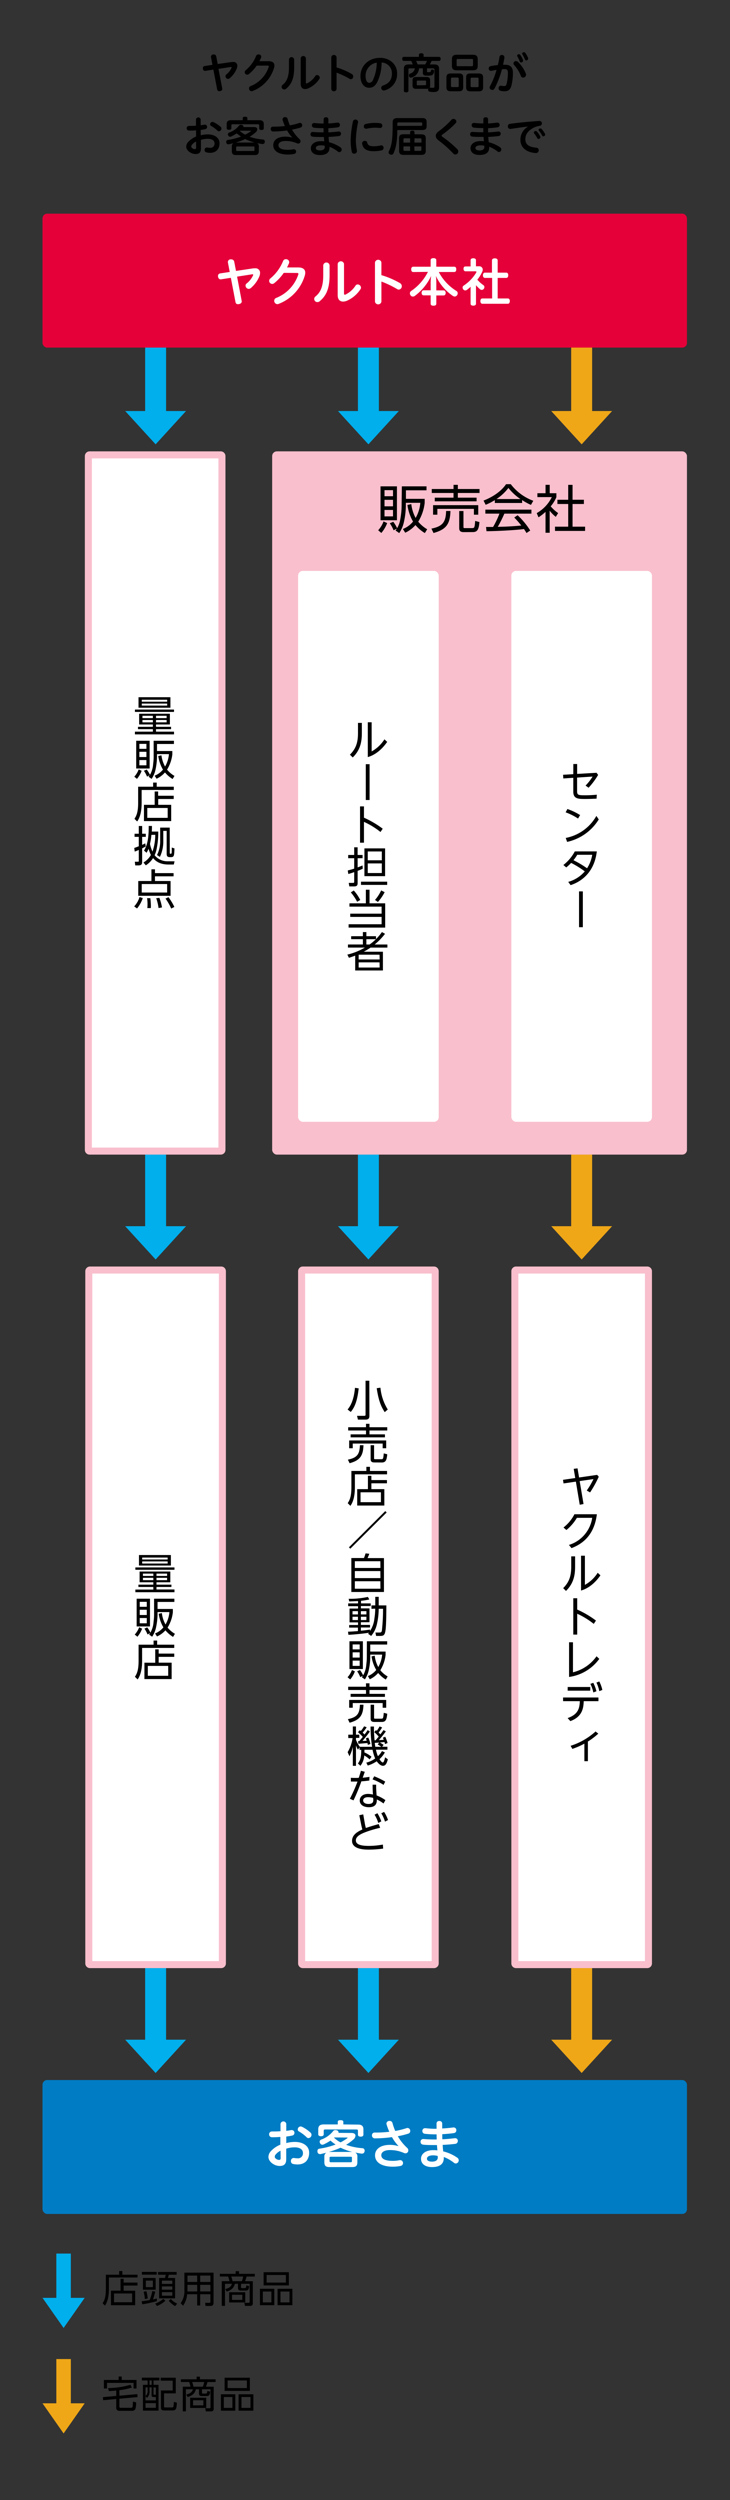
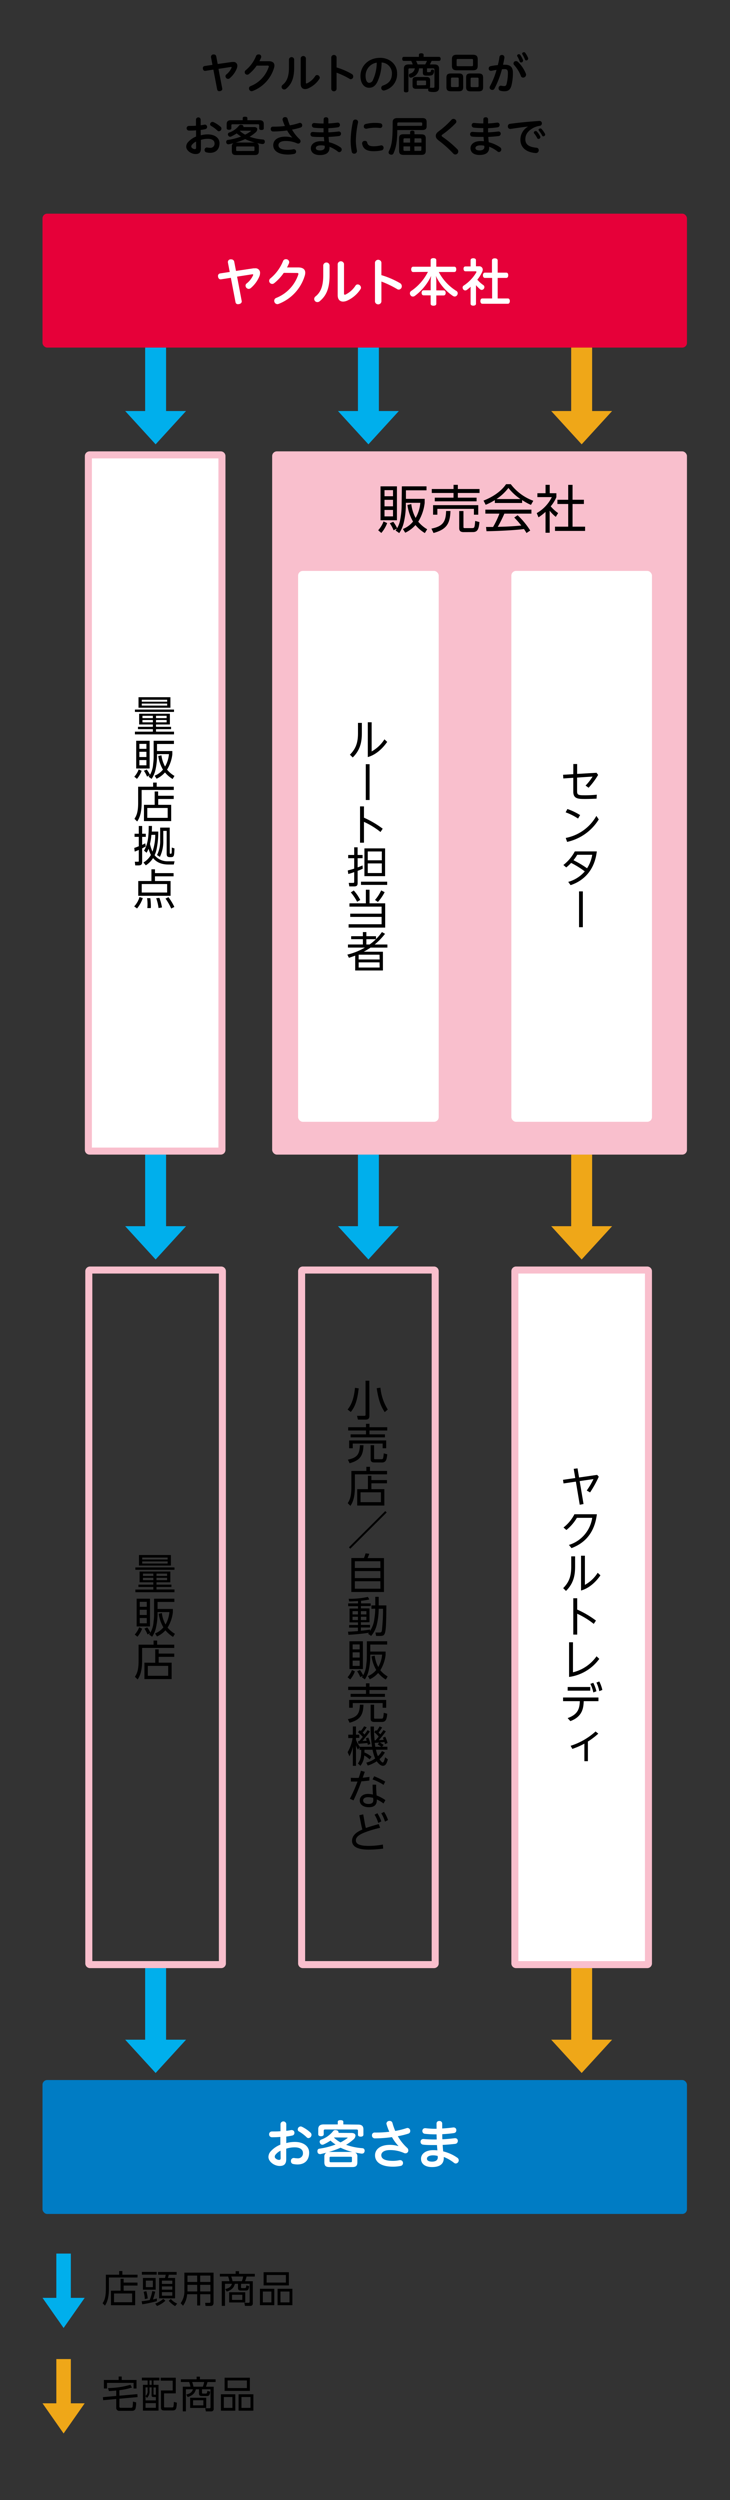
<svg xmlns="http://www.w3.org/2000/svg" viewBox="0 0 311.51 1066.5">
  <rect x="0" y="0" width="311.51" height="1066.5" fill="#333333" stroke="none" />
  <defs>
    <style>.cls-1{fill:#00afec;}.cls-2{fill:#efa718;}.cls-3{fill:#e60039;}.cls-4{fill:#fff;}.cls-5{fill:#007cc4;}.cls-6{fill:#f9bfcd;}.cls-7{fill:none;}</style>
  </defs>
  <g id="レイヤー_2" data-name="レイヤー 2">
    <g id="レイヤー_1-2" data-name="レイヤー 1">
      <path d="M94.85,37.84a.39.39,0,0,1,0,.14c0,.58-.65.92-1.22.92a.86.86,0,0,1-.94-.65L91.05,29.7l-3.47.54a.34.34,0,0,1-.14,0c-.54,0-.87-.58-.87-1.12a.87.87,0,0,1,.72-.95l3.37-.5-.61-3.21a.93.93,0,0,1,0-.22,1,1,0,0,1,1.15-1,1,1,0,0,1,1.07.76l.63,3.31L99,26.44l.52,0a1.56,1.56,0,0,1,1.75,1.64,3.3,3.3,0,0,1-.24,1.17,10.6,10.6,0,0,1-3,4.12,1.18,1.18,0,0,1-.73.29,1.16,1.16,0,0,1-1.08-1.14.9.9,0,0,1,.39-.77A7.65,7.65,0,0,0,98.78,29a.6.6,0,0,0,.07-.27c0-.1-.07-.16-.21-.16a.27.27,0,0,0-.13,0l-5.28.81Z" />
      <path d="M109.52,28a16.64,16.64,0,0,1-3.35,3.62,1.06,1.06,0,0,1-1.74-.83,1.11,1.11,0,0,1,.47-.88,15.21,15.21,0,0,0,4.39-6.05,1,1,0,0,1,1-.63,1,1,0,0,1,1.08,1.44,15.74,15.74,0,0,1-.68,1.44h4c1.64,0,2.41.72,2.41,1.84a3.47,3.47,0,0,1-.16,1,15.19,15.19,0,0,1-9.16,9.88.91.91,0,0,1-.44.09,1.17,1.17,0,0,1-1.08-1.19,1,1,0,0,1,.69-1,13.3,13.3,0,0,0,7.76-8.3c0-.05,0-.1,0-.16s-.15-.29-.45-.29Z" />
      <path d="M123.31,25.33a1.12,1.12,0,0,1,2.22,0v3.45c0,4.54-1.1,7.15-3.46,9.1a1.2,1.2,0,0,1-.78.3,1.14,1.14,0,0,1-1.13-1.11,1.17,1.17,0,0,1,.47-.89c1.78-1.44,2.68-3.54,2.68-7.45Zm5-.47a1.12,1.12,0,0,1,2.22,0V35.19c0,.29.1.42.28.42a.49.49,0,0,0,.22-.06,8.62,8.62,0,0,0,3.51-3.13.89.89,0,0,1,.76-.41,1.18,1.18,0,0,1,1.15,1.11,1,1,0,0,1-.2.6,11,11,0,0,1-4.54,3.9,3.47,3.47,0,0,1-1.51.38c-1.11,0-1.89-.74-1.89-2.23Z" />
      <path d="M143.62,28.77a29.08,29.08,0,0,1,6.53,2.82,1.18,1.18,0,0,1,.58,1,1.15,1.15,0,0,1-1,1.21,1.11,1.11,0,0,1-.57-.18A34.55,34.55,0,0,0,143.62,31v7a1.14,1.14,0,0,1-2.25,0V24.39a1.14,1.14,0,0,1,2.25,0Z" />
      <path d="M161,35c-1,1.89-2.12,2.44-3.55,2.44-1.94,0-3.63-1.74-3.63-5,0-4.17,3.26-7.77,8.42-7.77,3.93,0,7.21,2.68,7.21,6.59a7.15,7.15,0,0,1-5.3,7.29,1.15,1.15,0,0,1-.39.07,1.1,1.1,0,0,1-1.08-1.13,1.08,1.08,0,0,1,.75-1c2.7-.94,3.82-2.54,3.82-5.22a4.6,4.6,0,0,0-4.41-4.61A19.48,19.48,0,0,1,161,35ZM156,32.33c0,2.11.72,3,1.55,3a1.76,1.76,0,0,0,1.59-1.19,17.6,17.6,0,0,0,1.62-7.42A5.64,5.64,0,0,0,156,32.33Z" />
      <path d="M174.77,29.16c-.34,0-.48.15-.48.52v9.08c0,.41-.4.65-1,.65s-.94-.24-.94-.65V29.31c0-1.25.6-1.82,2-1.82h1.78a11.26,11.26,0,0,0-.65-1.51h-3.2c-.42,0-.63-.37-.63-.87s.21-.85.63-.85h6.48v-.91c0-.42.39-.62,1-.62s1,.2,1,.62v.91h6.64c.4,0,.63.35.63.85s-.23.87-.63.87h-3.2c-.24.5-.54,1.11-.78,1.51h1.93c1.38,0,2,.57,2,1.82v8.1c0,1.35-.79,1.85-2.3,1.85a8.08,8.08,0,0,1-1.8-.18.67.67,0,0,1-.53-.74,1.77,1.77,0,0,1,0-.3.73.73,0,0,1,.09-.25,2.66,2.66,0,0,1-.79.1h-4.49c-1,0-1.49-.39-1.49-1.38V34.24c0-1,.49-1.39,1.49-1.39h4.51c1,0,1.51.42,1.51,1.39v2.27a1.46,1.46,0,0,1-.22.86h.07a.5.5,0,0,1,.17,0,8,8,0,0,0,1.08.09c.59,0,.74-.13.74-.59V29.68c0-.37-.19-.52-.58-.52h-2.59v1.26c0,.27,0,.36.46.38a2.06,2.06,0,0,0,.33,0,2,2,0,0,0,.47-.06c.19-.05.27-.09.32-.18a1.75,1.75,0,0,0,.09-.41c0-.27.25-.45.65-.45h.05a.56.56,0,0,1,.61.59v.09a2.21,2.21,0,0,1-.39,1.3,1.26,1.26,0,0,1-.88.5,6.31,6.31,0,0,1-1.16.08c-.23,0-.5,0-.82,0-1.21,0-1.52-.42-1.52-1.33V29.16h-1.62a4.34,4.34,0,0,1-3.13,3.91.9.9,0,0,1-.34.07.81.81,0,0,1-.78-.59,1.73,1.73,0,0,1-.05-.38.78.78,0,0,1,.5-.78,2.66,2.66,0,0,0,2-2.23Zm6.68-1.67a11.1,11.1,0,0,0,.74-1.51h-4.64a14.65,14.65,0,0,1,.66,1.51Zm-.09,8.86c.31,0,.45-.08.45-.38V34.71c0-.29-.14-.34-.45-.34h-3.08c-.3,0-.43.05-.43.34V36c0,.32.13.4.43.4Z" />
      <path d="M197.65,37.21c0,1.22-.59,1.73-1.82,1.73h-3.45c-1.3,0-1.88-.47-1.88-1.73V33.09c0-1.28.58-1.75,1.88-1.75h3.51c1.2,0,1.76.45,1.76,1.66Zm-1.91-3.6c0-.41-.14-.52-.55-.52H193c-.41,0-.56.11-.56.52v3c0,.42.15.54.56.54h2.2c.41,0,.55-.12.55-.54Zm6.11-10.26c1.4,0,2,.63,2,1.87v2.93c0,1.25-.58,1.84-2,1.84h-7c-1.4,0-2-.59-2-1.84V25.22c0-1.24.58-1.87,2-1.87Zm-.49,4.89c.34,0,.49-.1.49-.46V25.63c0-.38-.15-.48-.49-.48h-6c-.34,0-.51.1-.51.48v2.15c0,.36.17.46.51.46Zm4.79,9c0,1.26-.59,1.73-1.87,1.73h-3.55c-1.22,0-1.82-.51-1.82-1.73V33c0-1.21.54-1.66,1.75-1.66h3.62c1.28,0,1.87.47,1.87,1.75Zm-1.93-3.6c0-.41-.12-.52-.55-.52h-2.29c-.41,0-.56.11-.56.52v3c0,.42.15.54.56.54h2.29c.43,0,.55-.12.55-.54Z" />
      <path d="M213.13,24.26a1,1,0,0,1,1-.81,1,1,0,0,1,1.11,1,1.62,1.62,0,0,1,0,.22c-.15.95-.35,1.94-.58,2.95.31,0,.61,0,.9,0,2.25,0,3.31,1.14,3.31,3.35a22.41,22.41,0,0,1-.64,5.58c-.47,1.7-1.39,2.38-2.85,2.38a6.08,6.08,0,0,1-1.8-.2,1,1,0,0,1-.81-1A1,1,0,0,1,214,36.58a4.44,4.44,0,0,0,1.17.14c.51,0,.8-.18,1-.88a19,19,0,0,0,.56-4.81c0-1.08-.36-1.53-1.22-1.53-.42,0-.87,0-1.32.06A39.64,39.64,0,0,1,211,37.8a1,1,0,0,1-.93.56,1.1,1.1,0,0,1-1.14-1,1.3,1.3,0,0,1,.17-.59,33.71,33.71,0,0,0,2.79-6.95c-.78.11-1.53.25-2.22.4h-.21a.94.94,0,0,1-.92-1,1,1,0,0,1,.79-1,29.76,29.76,0,0,1,3.11-.45C212.74,26.59,213,25.4,213.13,24.26Zm6,2.81a1,1,0,0,1,1.08-1,1.15,1.15,0,0,1,.81.33,14.61,14.61,0,0,1,3.37,5,1.15,1.15,0,0,1,.09.47,1.26,1.26,0,0,1-1.23,1.24,1,1,0,0,1-1-.76,15.15,15.15,0,0,0-2.81-4.57A1.15,1.15,0,0,1,219.11,27.07Zm1.55-3.35a.69.69,0,0,1,.74-.59.75.75,0,0,1,.59.29,11,11,0,0,1,1.19,2.21,1.22,1.22,0,0,1,0,.26.8.8,0,0,1-.82.75.6.6,0,0,1-.6-.41,11,11,0,0,0-1-2.16A.65.65,0,0,1,220.66,23.72Zm2.16-.88c0-.32.38-.57.74-.57a.63.63,0,0,1,.55.27,10.78,10.78,0,0,1,1.25,2.25.85.85,0,0,1,0,.25.81.81,0,0,1-.81.74.54.54,0,0,1-.54-.38,14.33,14.33,0,0,0-1.13-2.25A.53.53,0,0,1,222.82,22.84Z" />
      <path d="M85.67,57.73a10.9,10.9,0,0,1,3-.4c3,0,5,1.55,5,3.73,0,2.57-1.46,4.14-4.07,4.14A7.91,7.91,0,0,1,88.08,65a1,1,0,0,1-.78-1,1,1,0,0,1,.9-1.08.47.47,0,0,1,.18,0,7.59,7.59,0,0,0,1.17.13,1.75,1.75,0,0,0,2-1.93c0-1-.87-1.91-2.81-1.91a9.12,9.12,0,0,0-3,.47v3.67c0,1.73-.8,2.36-2.27,2.36-1.91,0-4-1.49-4-3.15a2.94,2.94,0,0,1,.85-2,9.31,9.31,0,0,1,3.35-2.31V55.6c-.92.08-1.82.11-2.58.11h-.45a1,1,0,0,1-1-1,1,1,0,0,1,1-1h.45c.76,0,1.64,0,2.54-.09V51.07a1,1,0,0,1,2,0v2.36c.64-.08,1.24-.17,1.72-.27a.86.86,0,0,1,.22,0,1,1,0,0,1,.18,1.91,20.22,20.22,0,0,1-2.12.36Zm-2,2.66A5.19,5.19,0,0,0,82,61.65a1.2,1.2,0,0,0-.37.89c0,.55.9,1.08,1.51,1.08.36,0,.54-.18.54-.69Zm10.5-6.28a1.05,1.05,0,0,1,.32.76A1.15,1.15,0,0,1,93.41,56a.89.89,0,0,1-.62-.27,13.46,13.46,0,0,0-2.68-2,.79.79,0,0,1-.45-.73,1.05,1.05,0,0,1,1-1,1.23,1.23,0,0,1,.47.11A12.54,12.54,0,0,1,94.15,54.11Z" />
      <path d="M108.4,54.2c.94,0,1.39.41,1.39.95a2,2,0,0,1-.81,1.41,17.8,17.8,0,0,1-2.45,1.78,21.54,21.54,0,0,0,5.65,1.17.8.8,0,0,1,.81.85.79.79,0,0,1,0,.2.88.88,0,0,1-.92.88,1,1,0,0,1-.23,0c-.72-.11-1.44-.23-2.12-.38a1.47,1.47,0,0,1,.73,1.41v1.94c0,1.31-.52,1.73-1.8,1.73h-7.92c-1.26,0-1.8-.42-1.8-1.73V62.45a1.46,1.46,0,0,1,.7-1.37l-2,.48a.82.82,0,0,1-.22,0,.87.87,0,0,1-.86-.83,1.26,1.26,0,0,1,0-.27.75.75,0,0,1,.72-.77,26.52,26.52,0,0,0,5.6-1.44A15.87,15.87,0,0,1,101,56.9a16.83,16.83,0,0,1-2.32,1.31,1.06,1.06,0,0,1-.49.13.89.89,0,0,1-.79-.56.91.91,0,0,1-.15-.48.83.83,0,0,1,.56-.76A9.25,9.25,0,0,0,102,53.59a.89.89,0,0,1,.76-.36,2.7,2.7,0,0,1,.5.07.8.8,0,0,1,.63.72.84.84,0,0,1,0,.18Zm2.32-2.92c1.23,0,1.84.51,1.84,1.61v1.87c0,.45-.36.7-1,.7s-.95-.25-.95-.7V53.48c0-.34-.14-.47-.5-.47H99.25c-.38,0-.52.13-.52.47v1.21c0,.45-.36.68-1,.68s-1-.23-1-.68v-1.8c0-1.1.61-1.61,1.84-1.61h5V50.4c0-.41.3-.61,1-.61s1,.2,1,.61v.88Zm-2,9.53a19.43,19.43,0,0,1-4.09-1.48,28.29,28.29,0,0,1-4.07,1.48h8.16Zm-.54,3.6c.3,0,.41-.09.41-.43v-1.1c0-.33-.11-.4-.41-.4h-7c-.29,0-.41.07-.41.4V64c0,.34.12.43.41.43Zm-5.73-8.66a.87.87,0,0,1-.11.09,10.58,10.58,0,0,0,2.27,1.6A16.71,16.71,0,0,0,107,56c.09-.07.13-.12.13-.16s-.08-.07-.24-.07Z" />
      <path d="M124.76,58.72a15.34,15.34,0,0,1-2.23-3.06,46.62,46.62,0,0,1-6,.43,1,1,0,0,1-1-1.06.91.91,0,0,1,1-1h.68a36.47,36.47,0,0,0,4.37-.27,21.38,21.38,0,0,1-1-2.6.8.8,0,0,1,0-.29,1,1,0,0,1,1.11-.9.94.94,0,0,1,1,.65,22.63,22.63,0,0,0,1,2.85,28.4,28.4,0,0,0,4-1,1.07,1.07,0,0,1,.35-.06,1,1,0,0,1,.92,1.07.93.93,0,0,1-.65.91,26.63,26.63,0,0,1-3.69.9,16.89,16.89,0,0,0,3.24,4.11,1.23,1.23,0,0,1,.39.86,1,1,0,0,1-1,1,1.1,1.1,0,0,1-.47-.11,11.83,11.83,0,0,0-4.95-1c-2.23,0-3,.9-3,1.76,0,1.15,1,2,4,2a11,11,0,0,0,2.38-.25.75.75,0,0,1,.21,0,1,1,0,0,1,.94,1,1,1,0,0,1-.81,1,12.9,12.9,0,0,1-2.66.27c-4.24,0-6.29-1.68-6.29-4,0-1.95,1.6-3.64,5.2-3.64a10.23,10.23,0,0,1,2.94.43Z" />
      <path d="M138.12,50.85c0-.56.48-.83,1-.83a.91.91,0,0,1,1,.85v1.8c1.37-.07,2.68-.2,3.83-.36a.62.62,0,0,1,.18,0,.91.91,0,0,1,.92,1,1,1,0,0,1-.83,1c-1.24.18-2.66.31-4.1.38,0,.6,0,1.19,0,1.78,1.59-.07,3-.21,4.33-.37a.41.41,0,0,1,.16,0,.89.89,0,0,1,.9.95,1,1,0,0,1-.88,1c-1.39.16-2.81.29-4.42.36.06.75.11,1.51.2,2.27a14.61,14.61,0,0,1,4.9,2.19,1.12,1.12,0,0,1,.5.92,1.1,1.1,0,0,1-1,1.12.91.91,0,0,1-.61-.24,14.16,14.16,0,0,0-3.59-2.05,2.46,2.46,0,0,1,0,.4c0,2.23-1.64,3.13-4.11,3.13s-3.85-1.13-3.85-2.92c0-1.51,1.39-3,4.27-3a12,12,0,0,1,1.46.07c-.06-.61-.13-1.25-.17-1.86h-.55c-1.73,0-3.14,0-4.31-.14a1,1,0,0,1-.86-1,.92.92,0,0,1,.93-1h.13c1.13.1,2.47.16,4,.16h.52c0-.6,0-1.19,0-1.78h-.43a35.29,35.29,0,0,1-3.66-.2,1,1,0,0,1-.88-1,.92.92,0,0,1,.95-1h.13a32.76,32.76,0,0,0,3.4.21h.49ZM136.89,62c-1.44,0-2.12.53-2.12,1.17s.63,1,1.82,1,2-.5,2-1.44a4.27,4.27,0,0,0-.05-.56A6.6,6.6,0,0,0,136.89,62Z" />
      <path d="M151.64,51a1.07,1.07,0,0,1,1.15,1,.55.55,0,0,1,0,.18,42.62,42.62,0,0,0-.94,7.78,24,24,0,0,0,.47,4.3.93.93,0,0,1,0,.24,1.13,1.13,0,0,1-1.21,1.06,1,1,0,0,1-1-.78,25.07,25.07,0,0,1-.48-4.82,41.8,41.8,0,0,1,1-8.21A1,1,0,0,1,151.64,51Zm11.11,11a1,1,0,0,1,.93,1.08,1.05,1.05,0,0,1-.81,1.06,14.72,14.72,0,0,1-3.58.36c-2.78,0-4.38-1-4.76-3.2a1.56,1.56,0,0,1,0-.2,1.06,1.06,0,0,1,1.15-1,.89.89,0,0,1,1,.68c.24,1.12,1,1.62,2.69,1.62a12.72,12.72,0,0,0,3.16-.38ZM160,52.43a14.74,14.74,0,0,1,2.34.17,1,1,0,0,1,.8,1,.92.92,0,0,1-.87,1h-.12a17.48,17.48,0,0,0-2.16-.12,16.38,16.38,0,0,0-3.55.43,1.24,1.24,0,0,1-.27,0,.92.92,0,0,1-.92-1,1,1,0,0,1,.76-1A15.94,15.94,0,0,1,160,52.43Z" />
      <path d="M169.53,55.48c0,4.32-.45,7.4-1.64,10A.92.92,0,0,1,167,66a1.47,1.47,0,0,1-.63-.16.91.91,0,0,1-.56-.81,1.38,1.38,0,0,1,.15-.54c1.24-2.49,1.6-5,1.6-11.81v-.51c0-1.26.68-1.8,2-1.8h10.66c1.23,0,1.84.47,1.84,1.69v1.75c0,1.21-.6,1.66-1.84,1.66Zm10.17-1.8c.3,0,.47-.11.47-.42v-.61c0-.31-.17-.43-.47-.43h-9.58c-.41,0-.58.14-.58.48v1Zm.13,3.63c1.27,0,1.85.47,1.85,1.73V64.3c0,1.28-.58,1.77-1.85,1.77h-7.67c-1.28,0-1.86-.49-1.86-1.77V59c0-1.26.58-1.73,1.86-1.73H175v-.9c0-.41.38-.64.94-.64s.93.23.93.64v.9ZM172.75,59c-.43,0-.58.1-.58.54v1.29H175V59Zm-.58,3.45v1.35c0,.47.15.56.58.56H175V62.46Zm4.68-1.62h3V59.55c0-.44-.15-.54-.6-.54h-2.36Zm0,3.53h2.36c.45,0,.6-.09.6-.56V62.46h-3Z" />
      <path d="M193.5,50.71a1.26,1.26,0,0,1,1.25,1.15,1,1,0,0,1-.31.7,38.56,38.56,0,0,1-5.65,4.84c-.24.17-.34.33-.34.47s.12.34.39.51a45.09,45.09,0,0,1,6.28,5.25,1.36,1.36,0,0,1,.44,1,1.31,1.31,0,0,1-1.26,1.28,1.19,1.19,0,0,1-.9-.44,48.76,48.76,0,0,0-6-5.38c-1.12-.83-1.43-1.4-1.43-2.12s.29-1.28,1.39-2.07a37.37,37.37,0,0,0,5.29-4.79A1.08,1.08,0,0,1,193.5,50.71Z" />
      <path d="M206.27,50.85c0-.56.48-.83,1-.83a.91.91,0,0,1,1,.85v1.8c1.37-.07,2.68-.2,3.83-.36a.62.62,0,0,1,.18,0,.91.91,0,0,1,.92,1,1,1,0,0,1-.83,1c-1.24.18-2.66.31-4.1.38,0,.6,0,1.19,0,1.78,1.59-.07,3-.21,4.32-.37a.5.5,0,0,1,.17,0,.89.89,0,0,1,.9.95,1,1,0,0,1-.89,1c-1.38.16-2.8.29-4.41.36.06.75.11,1.51.2,2.27a14.7,14.7,0,0,1,4.9,2.19,1.11,1.11,0,0,1-.52,2,1,1,0,0,1-.62-.24,13.94,13.94,0,0,0-3.58-2.05,2.46,2.46,0,0,1,0,.4c0,2.23-1.64,3.13-4.11,3.13s-3.85-1.13-3.85-2.92c0-1.51,1.38-3,4.27-3a11.73,11.73,0,0,1,1.45.07c-.05-.61-.12-1.25-.16-1.86h-.56c-1.72,0-3.13,0-4.3-.14a.94.94,0,0,1-.86-1,.92.92,0,0,1,.93-1h.13c1.13.1,2.47.16,4.05.16h.52c0-.6,0-1.19,0-1.78h-.44a35.25,35.25,0,0,1-3.65-.2,1,1,0,0,1-.88-1,.92.92,0,0,1,.95-1h.13a32.76,32.76,0,0,0,3.4.21h.49ZM205,62c-1.44,0-2.12.53-2.12,1.17s.63,1,1.82,1,2-.5,2-1.44a3.15,3.15,0,0,0-.06-.56A6.45,6.45,0,0,0,205,62Z" />
      <path d="M225.18,54c-2.08.23-4.32.56-7.29,1a.44.44,0,0,1-.16,0,1,1,0,0,1-1-1.12,1,1,0,0,1,.9-1.06c3.78-.51,8.17-.94,12.55-1.23h.05a1,1,0,0,1,1,1.08,1,1,0,0,1-.85,1,8.71,8.71,0,0,0-3,1c-2.43,1.39-3.2,3-3.2,4.73,0,2.13,1.31,3.28,4.7,3.62a1,1,0,0,1,1,1.07,1.15,1.15,0,0,1-1.15,1.2h-.11c-4.27-.3-6.55-2.55-6.55-5.69a6.42,6.42,0,0,1,3.2-5.56Zm2.63,2.54a.72.72,0,0,1,.76-.65.77.77,0,0,1,.54.23,10.4,10.4,0,0,1,1.4,2.05.58.58,0,0,1,.09.35.82.82,0,0,1-.81.75.59.59,0,0,1-.54-.34A10.09,10.09,0,0,0,228,57,.54.54,0,0,1,227.81,56.58Zm2-1.14c0-.32.39-.61.77-.61a.62.62,0,0,1,.49.2,10.88,10.88,0,0,1,1.49,2.09.62.62,0,0,1,.09.32.82.82,0,0,1-.81.76.49.49,0,0,1-.48-.31A11.93,11.93,0,0,0,230,55.78.45.45,0,0,1,229.85,55.44Z" />
      <polygon class="cls-1" points="53.42 870.13 61.94 870.13 61.94 839.59 70.87 839.59 70.87 870.13 79.39 870.13 66.41 884.33 53.42 870.13" />
      <polygon class="cls-1" points="53.42 523.09 61.94 523.09 61.94 492.55 70.87 492.55 70.87 523.09 79.39 523.09 66.41 537.29 53.42 523.09" />
      <polygon class="cls-1" points="53.42 175.34 61.94 175.34 61.94 144.8 70.87 144.8 70.87 175.34 79.39 175.34 66.41 189.55 53.42 175.34" />
-       <polygon class="cls-1" points="144.22 870.13 152.74 870.13 152.74 839.59 161.68 839.59 161.68 870.13 170.2 870.13 157.21 884.33 144.22 870.13" />
      <polygon class="cls-1" points="144.22 523.09 152.74 523.09 152.74 492.55 161.68 492.55 161.68 523.09 170.2 523.09 157.21 537.29 144.22 523.09" />
      <polygon class="cls-1" points="144.22 175.34 152.74 175.34 152.74 144.8 161.68 144.8 161.68 175.34 170.2 175.34 157.21 189.55 144.22 175.34" />
      <polygon class="cls-2" points="235.22 870.13 243.74 870.13 243.74 839.59 252.68 839.59 252.68 870.13 261.2 870.13 248.21 884.33 235.22 870.13" />
      <polygon class="cls-2" points="235.22 523.09 243.74 523.09 243.74 492.55 252.68 492.55 252.68 523.09 261.2 523.09 248.21 537.29 235.22 523.09" />
      <polygon class="cls-2" points="235.22 175.34 243.74 175.34 243.74 144.8 252.68 144.8 252.68 175.34 261.2 175.34 248.21 189.55 235.22 175.34" />
      <rect class="cls-3" x="18.14" y="91.15" width="275" height="57.13" rx="2" />
      <path class="cls-4" d="M103.15,128.46a.42.42,0,0,1,0,.18c0,.7-.8,1.12-1.5,1.12a1,1,0,0,1-1.14-.79l-2-10.46-4.24.66a.38.38,0,0,1-.18,0c-.66,0-1.06-.71-1.06-1.37a1.06,1.06,0,0,1,.88-1.16l4.12-.62-.75-3.92a1.17,1.17,0,0,1,1.36-1.45,1.24,1.24,0,0,1,1.3.93l.77,4,7.48-1.12c.22,0,.44,0,.64,0a1.9,1.9,0,0,1,2.14,2,3.92,3.92,0,0,1-.29,1.43,13.12,13.12,0,0,1-3.67,5,1.49,1.49,0,0,1-.91.35,1.42,1.42,0,0,1-1.32-1.39,1.13,1.13,0,0,1,.49-.94,9.27,9.27,0,0,0,2.68-3.37.68.68,0,0,0,.09-.33c0-.13-.09-.2-.27-.2a.29.29,0,0,0-.15,0l-6.45,1Z" />
      <path class="cls-4" d="M121.09,116.4a20.48,20.48,0,0,1-4.1,4.42,1.36,1.36,0,0,1-.86.31,1.33,1.33,0,0,1-1.27-1.32,1.37,1.37,0,0,1,.57-1.08,18.58,18.58,0,0,0,5.37-7.39,1.24,1.24,0,0,1,1.19-.77,1.35,1.35,0,0,1,1.43,1.23,1.62,1.62,0,0,1-.11.53,16.67,16.67,0,0,1-.84,1.76h4.84c2,0,2.95.88,2.95,2.25a4.43,4.43,0,0,1-.2,1.23,18.61,18.61,0,0,1-11.2,12.08,1.17,1.17,0,0,1-.53.11,1.42,1.42,0,0,1-1.31-1.45,1.26,1.26,0,0,1,.83-1.21A16.25,16.25,0,0,0,127.33,117c0-.06,0-.13,0-.2,0-.24-.18-.35-.55-.35Z" />
      <path class="cls-4" d="M137.94,113.17a1.36,1.36,0,0,1,2.7,0v4.22c0,5.55-1.34,8.74-4.22,11.11a1.43,1.43,0,0,1-.95.38,1.34,1.34,0,0,1-.81-2.44c2.18-1.76,3.28-4.34,3.28-9.11Zm6.16-.58a1.37,1.37,0,0,1,2.7,0v12.63c0,.36.14.51.36.51a.73.73,0,0,0,.26-.06,10.67,10.67,0,0,0,4.29-3.83,1.07,1.07,0,0,1,.92-.51,1.45,1.45,0,0,1,1.41,1.36,1.16,1.16,0,0,1-.24.73,13.41,13.41,0,0,1-5.54,4.78,4.53,4.53,0,0,1-1.85.46c-1.37,0-2.31-.9-2.31-2.73Z" />
      <path class="cls-4" d="M162.75,117.37a36,36,0,0,1,8,3.45,1.46,1.46,0,0,1,.7,1.26,1.39,1.39,0,0,1-1.27,1.47,1.3,1.3,0,0,1-.71-.22,42.23,42.23,0,0,0-6.71-3.23v8.56a1.39,1.39,0,0,1-2.75,0V112a1.39,1.39,0,0,1,2.75,0Z" />
      <path class="cls-4" d="M176.3,116.05c-.52,0-.83-.48-.83-1.14s.31-1.13.83-1.13h7.46V111c0-.57.47-.88,1.21-.88s1.21.31,1.21.88v2.77h7.68c.55,0,.84.47.84,1.13s-.29,1.14-.84,1.14h-6.62a21,21,0,0,0,7.39,8,1.2,1.2,0,0,1,.69,1.07,1.43,1.43,0,0,1-.25.8,1.3,1.3,0,0,1-1,.59,1.55,1.55,0,0,1-.82-.26A21,21,0,0,1,186,117.7a19.27,19.27,0,0,1,.19,2.73v3.45h3.13c.5,0,.86.42.86,1.08s-.36,1.08-.86,1.08h-3.13v3.54c0,.55-.46.84-1.21.84s-1.21-.29-1.21-.84V126h-3c-.51,0-.86-.42-.86-1.08s.35-1.08.86-1.08h3v-3.43a19.32,19.32,0,0,1,.22-2.73,22.44,22.44,0,0,1-6.93,8.52,1.36,1.36,0,0,1-.86.31,1.15,1.15,0,0,1-1-.53,1.47,1.47,0,0,1-.29-.84,1.21,1.21,0,0,1,.53-1,21.56,21.56,0,0,0,7.17-8.16Z" />
      <path class="cls-4" d="M200.81,123.46c0-.37,0-.74.05-1.14a18.06,18.06,0,0,1-1.63,1.34,1.19,1.19,0,0,1-.68.25,1.14,1.14,0,0,1-.91-.51,1.47,1.47,0,0,1-.24-.75,1,1,0,0,1,.46-.81,17.42,17.42,0,0,0,5.37-5.59.6.6,0,0,0,.07-.27c0-.13-.11-.24-.31-.24h-4.33c-.55,0-.86-.42-.86-1.08s.31-1,.86-1h2.15V111c0-.51.44-.83,1.15-.83s1.14.3,1.14.83v2.6h1.25A1.45,1.45,0,0,1,206,115a2.41,2.41,0,0,1-.19.88,15.88,15.88,0,0,1-2.12,3.43,13.25,13.25,0,0,0,2.53,2.29,1.05,1.05,0,0,1,.49.88,1.24,1.24,0,0,1-1.15,1.21,1,1,0,0,1-.63-.24,13.22,13.22,0,0,1-1.81-1.79c0,.33,0,.66,0,1v6.93c0,.48-.46.81-1.16.81s-1.15-.31-1.15-.81Zm6.12-4.9c-.53,0-.86-.49-.86-1.12s.33-1.13.86-1.13h3V111.1c0-.57.48-.9,1.21-.9s1.23.33,1.23.9v5.21h3.69c.53,0,.82.44.82,1.1s-.29,1.15-.82,1.15h-3.69v8.76h4.35c.53,0,.84.46.84,1.12s-.31,1.14-.84,1.14H205.83c-.53,0-.84-.46-.84-1.12s.31-1.14.84-1.14H210v-8.76Z" />
      <rect class="cls-5" x="18.14" y="887.33" width="275" height="57.13" rx="2" />
      <path class="cls-4" d="M122.17,914.22a13.52,13.52,0,0,1,3.68-.48c3.72,0,6.07,1.89,6.07,4.55,0,3.15-1.78,5.06-5,5.06a9.68,9.68,0,0,1-1.83-.2,1.18,1.18,0,0,1-.94-1.25,1.21,1.21,0,0,1,1.1-1.32.78.78,0,0,1,.22,0,8.49,8.49,0,0,0,1.43.15,2.12,2.12,0,0,0,2.37-2.35c0-1.19-1.05-2.33-3.43-2.33a11.33,11.33,0,0,0-3.7.57v4.49c0,2.11-1,2.88-2.77,2.88-2.33,0-4.82-1.83-4.82-3.85a3.59,3.59,0,0,1,1-2.42,11.15,11.15,0,0,1,4.09-2.82v-3.3c-1.12.09-2.22.14-3.15.14H116a1.19,1.19,0,0,1-1.16-1.24,1.17,1.17,0,0,1,1.21-1.23h.55c.92,0,2,0,3.1-.11v-3.1a1.24,1.24,0,0,1,2.46,0V909c.8-.09,1.52-.2,2.12-.33a1.1,1.1,0,0,1,.26,0,1.13,1.13,0,0,1,1.1,1.21,1.1,1.1,0,0,1-.88,1.12,22.59,22.59,0,0,1-2.6.44Zm-2.46,3.26a6.08,6.08,0,0,0-2,1.54,1.45,1.45,0,0,0-.46,1.07c0,.69,1.1,1.32,1.85,1.32.44,0,.66-.21.66-.83Zm12.83-7.68a1.28,1.28,0,0,1,.39.92,1.41,1.41,0,0,1-1.3,1.39,1,1,0,0,1-.74-.33,16.83,16.83,0,0,0-3.28-2.49.93.93,0,0,1-.55-.88,1.28,1.28,0,0,1,1.23-1.28,1.4,1.4,0,0,1,.57.14A15,15,0,0,1,132.54,909.8Z" />
      <path class="cls-4" d="M150,909.91c1.14,0,1.69.5,1.69,1.16a2.4,2.4,0,0,1-1,1.72,20.8,20.8,0,0,1-3,2.18,26.22,26.22,0,0,0,6.91,1.43,1,1,0,0,1,1,1,1,1,0,0,1,0,.24c-.11.75-.53,1.08-1.12,1.08a1.52,1.52,0,0,1-.29,0c-.88-.13-1.76-.29-2.6-.46a1.77,1.77,0,0,1,.91,1.71v2.38c0,1.61-.64,2.11-2.2,2.11h-9.69c-1.54,0-2.2-.5-2.2-2.11V920a1.79,1.79,0,0,1,.86-1.67l-2.48.6a1.23,1.23,0,0,1-.27,0,1.07,1.07,0,0,1-1.05-1,1.26,1.26,0,0,1,0-.33.93.93,0,0,1,.88-1,31.79,31.79,0,0,0,6.85-1.76,18.77,18.77,0,0,1-2.18-1.67,21.47,21.47,0,0,1-2.84,1.6,1.29,1.29,0,0,1-.6.16,1.07,1.07,0,0,1-1-.69,1,1,0,0,1-.18-.59,1,1,0,0,1,.68-.92,11.32,11.32,0,0,0,5.08-3.61,1.09,1.09,0,0,1,.93-.44,3.3,3.3,0,0,1,.62.09,1,1,0,0,1,.77.88.71.71,0,0,1,0,.22Zm2.84-3.57c1.5,0,2.24.62,2.24,2v2.29c0,.55-.44.86-1.16.86s-1.17-.31-1.17-.86V909c0-.42-.18-.58-.61-.58H138.78c-.46,0-.64.16-.64.58v1.47c0,.55-.44.84-1.16.84s-1.17-.29-1.17-.84v-2.2c0-1.34.75-2,2.25-2h6.07v-1.08c0-.5.37-.74,1.17-.74s1.21.24,1.21.74v1.08ZM150.33,918a24.63,24.63,0,0,1-5-1.8,33.18,33.18,0,0,1-5,1.8h10Zm-.66,4.4c.38,0,.51-.11.51-.53v-1.34c0-.39-.13-.48-.51-.48h-8.53c-.36,0-.51.09-.51.48v1.34c0,.42.15.53.51.53Zm-7-10.58a1.09,1.09,0,0,1-.13.11,12.85,12.85,0,0,0,2.77,2,21.1,21.1,0,0,0,2.88-1.78c.11-.09.15-.16.15-.2s-.08-.09-.28-.09Z" />
      <path class="cls-4" d="M170,915.43a17.92,17.92,0,0,1-2.73-3.74,57,57,0,0,1-7.37.53,1.22,1.22,0,0,1-1.17-1.3,1.12,1.12,0,0,1,1.21-1.19h.84a44.78,44.78,0,0,0,5.35-.33,23.74,23.74,0,0,1-1.17-3.17,1.21,1.21,0,0,1-.07-.35,1.24,1.24,0,0,1,1.37-1.1,1.17,1.17,0,0,1,1.19.79,25.82,25.82,0,0,0,1.21,3.48,33.49,33.49,0,0,0,4.86-1.21,1.2,1.2,0,0,1,.42-.07,1.23,1.23,0,0,1,1.12,1.3,1.13,1.13,0,0,1-.79,1.12,32.79,32.79,0,0,1-4.51,1.1,20.68,20.68,0,0,0,4,5,1.49,1.49,0,0,1,.48,1.06A1.22,1.22,0,0,1,173,918.6a1.56,1.56,0,0,1-.57-.13,14.46,14.46,0,0,0-6-1.26c-2.73,0-3.72,1.1-3.72,2.16,0,1.41,1.23,2.44,4.95,2.44a13.45,13.45,0,0,0,2.9-.31,1.23,1.23,0,0,1,.27,0,1.21,1.21,0,0,1,1.14,1.28,1.2,1.2,0,0,1-1,1.19,16.35,16.35,0,0,1-3.25.33c-5.17,0-7.68-2-7.68-4.87,0-2.37,2-4.44,6.36-4.44a12.48,12.48,0,0,1,3.58.53Z" />
      <path class="cls-4" d="M186.28,905.81a1.08,1.08,0,0,1,1.21-1,1.1,1.1,0,0,1,1.21,1V908c1.67-.09,3.28-.25,4.69-.44a.61.61,0,0,1,.22,0,1.11,1.11,0,0,1,1.12,1.19,1.17,1.17,0,0,1-1,1.21c-1.52.22-3.26.38-5,.47,0,.72,0,1.45.05,2.17,1.93-.08,3.65-.26,5.28-.46a.65.65,0,0,1,.2,0,1.09,1.09,0,0,1,1.1,1.16,1.22,1.22,0,0,1-1.08,1.26c-1.7.2-3.44.35-5.39.44.06.92.13,1.85.24,2.77a17.82,17.82,0,0,1,6,2.69,1.34,1.34,0,0,1,.62,1.12,1.35,1.35,0,0,1-1.25,1.36,1.21,1.21,0,0,1-.75-.28,16.68,16.68,0,0,0-4.38-2.51,3.58,3.58,0,0,1,0,.48c0,2.73-2,3.83-5,3.83s-4.71-1.39-4.71-3.56c0-1.85,1.69-3.66,5.21-3.66a17.53,17.53,0,0,1,1.78.09c-.06-.75-.15-1.52-.19-2.26h-.69c-2.11,0-3.82,0-5.25-.18a1.16,1.16,0,0,1-1.06-1.21,1.13,1.13,0,0,1,1.14-1.19h.16c1.38.13,3,.2,4.95.2h.64c0-.73-.05-1.45-.05-2.18h-.53a42.13,42.13,0,0,1-4.46-.24,1.17,1.17,0,0,1-1.08-1.21,1.14,1.14,0,0,1,1.16-1.19h.16a38.09,38.09,0,0,0,4.16.26h.59Zm-1.49,13.65c-1.76,0-2.6.63-2.6,1.43s.77,1.25,2.22,1.25,2.4-.61,2.4-1.76a3.56,3.56,0,0,0-.07-.68A8,8,0,0,0,184.79,919.46Z" />
      <path d="M58.67,971.56H46.47v5c0,2.4-.35,5.11-1.69,7l-1-1c.56-.85,1.39-2.12,1.39-6v-6.18h5.69v-1.57h1.36v1.57h6.48Zm-7.22,5.62v-5.06h1.31v1.62h5.91V975H52.76v2.21h4.92v6.18H47.35v-6.18Zm4.93,1.2H48.65v3.75h7.73Z" />
      <path d="M66.94,981.66A52.32,52.32,0,0,1,60.71,983l-.27-1.3a34.21,34.21,0,0,0,3.43-.51A19.57,19.57,0,0,0,65,977.36l1.22.24a27.87,27.87,0,0,1-.94,3.35c.75-.18,1.2-.31,1.63-.44Zm-.08-12.48v1.18H60.54v-1.18Zm-.43,7.59H61v-5h5.4Zm-4.61,4a15.45,15.45,0,0,0-.52-3.09l1.14-.29a15.38,15.38,0,0,1,.58,3.12Zm3.41-7.88h-3v2.8h3Zm1,9.8a11,11,0,0,0,3.46-2l.88.79A11.13,11.13,0,0,1,67,983.73Zm9.14-12.3H72c0,.21-.3,1.19-.36,1.38h3.07v8.69H67.9v-8.69h2.5a11.31,11.31,0,0,0,.32-1.38H67.44v-1.18h7.92Zm-1.83,2.5H69.08v1.41h4.45Zm0,2.48H69.08v1.39h4.45Zm0,2.45H69.08v1.52h4.45Zm-.64,2.93a7.59,7.59,0,0,0,2.71,1.95l-.88,1.09a10.78,10.78,0,0,1-2.74-2.3Z" />
      <path d="M91.13,982.34c0,1.17-.7,1.36-1.26,1.36H87.71l-.16-1.33h1.87c.27,0,.37-.17.37-.43v-3.23H85.42v4.8H84.14v-4.8H79.85a9.35,9.35,0,0,1-1.75,4.9l-1-1.09a8.73,8.73,0,0,0,1.58-5.64V969.5H91.13Zm-7-7.65H80v2c0,.19,0,.25,0,.83h4.16Zm0-3.94H80v2.72h4.15Zm5.65,0H85.42v2.72h4.37Zm0,3.94H85.42v2.83h4.37Z" />
      <path d="M102.83,975.7c0,.22.09.39.41.39h1.12c.53,0,.64-.08.76-1.16l1.21.33c-.22,1.63-.54,1.87-1.52,1.87h-1.9c-.56,0-1.35,0-1.35-1.07v-1.81h-1.34c-.45,2-1.89,2.82-3.47,3.33l-.63-1.1c1.41-.31,2.42-.83,2.85-2.23H96v9.42H94.63V973.15h3.28a10.9,10.9,0,0,0-.56-2H93.82V970h6.73v-1.13H102V970h6.72v1.16h-3.49a18.74,18.74,0,0,1-.66,2h3.3v9.35a1,1,0,0,1-1.1,1.17h-2.23l-.27-1.33h1.86c.32,0,.4-.17.4-.51v-7.59h-3.65Zm1.82,6.51H97.79v-4.34h6.86Zm-1.44-9.06a11.22,11.22,0,0,0,.56-2h-5.1a12.46,12.46,0,0,1,.56,2Zm.21,5.79H99v2.18h4.4Z" />
      <path d="M117.05,976.38v7h-6.13v-7Zm-4.9,1.17v4.64h3.67v-4.64Zm11.11-8.23v5.62H112.49v-5.62Zm-9.49,1.17v3.25H122v-3.25Zm11,5.89v7h-6.32v-7Zm-5.09,1.17v4.64h3.86v-4.64Z" />
      <polygon class="cls-1" points="18.14 980.25 24.04 980.25 24.04 961.36 30.23 961.36 30.23 980.25 36.14 980.25 27.14 993.1 18.14 980.25" />
      <path d="M50.94,1026.65c0,.48.32.51.64.51h4.34a.64.64,0,0,0,.64-.38,17.38,17.38,0,0,0,.17-2.28l1.36.34a9.47,9.47,0,0,1-.32,2.83,1.5,1.5,0,0,1-1.4.77H51a1.23,1.23,0,0,1-1.4-1.28v-3.76l-5.57.51-.11-1.3,5.68-.51v-2.32c-1.45.15-2.27.19-3.12.24l-.37-1.28a35.75,35.75,0,0,0,9.54-1.41l.65,1.17a27.54,27.54,0,0,1-5.35,1.14V1022l7.67-.69.09,1.27-7.76.7Zm1-12.84v1.46h6.31v3.66H57v-2.41H45.66v2.41H44.33v-3.66h6.3v-1.46Z" />
      <path d="M68,1014.29v1.2H65.51v1.87h2.13v11H61v-11h2v-1.87H60.54v-1.2Zm-3.27,4.15H63.8v1.39a3.71,3.71,0,0,1-1.07,3.09l-.63-.71V1024h4.41v-1.44h-1c-.68,0-.82-.29-.82-.82Zm-1.74,0H62.1v3.68a2.64,2.64,0,0,0,.89-2.35Zm3.52,6.72H62.1v2h4.41Zm-1.78-9.67H63.8v1.87h.93Zm1.78,3h-1v2.69c0,.36.07.4.4.4h.6ZM75,1021H70v5.58c0,.36,0,.42.54.42h2.77c.43,0,.58,0,.7-.37a13.36,13.36,0,0,0,.18-2l1.28.34c-.13,2.54-.32,3.31-1.81,3.31h-3.5c-.56,0-1.46,0-1.46-1.12v-7.4h5v-4.19H68.57v-1.25H75Z" />
      <path d="M86.19,1020.7c0,.22.09.39.41.39h1.12c.53,0,.64-.08.76-1.16l1.21.33c-.22,1.63-.54,1.87-1.52,1.87h-1.9c-.56,0-1.35,0-1.35-1.07v-1.81H83.58c-.45,2-1.89,2.82-3.48,3.33l-.62-1.1c1.41-.31,2.42-.83,2.85-2.23h-3v9.42H78v-10.52h3.28a10.9,10.9,0,0,0-.56-2H77.18V1015h6.73v-1.13h1.4V1015H92v1.16H88.54a18.74,18.74,0,0,1-.66,2h3.3v9.35a1,1,0,0,1-1.1,1.17H87.85l-.27-1.33h1.86c.32,0,.4-.17.4-.51v-7.59H86.19Zm1.82,6.51H81.15v-4.34H88Zm-1.44-9.06a11.22,11.22,0,0,0,.56-2H82a12.46,12.46,0,0,1,.56,2Zm.21,5.79h-4.4v2.18h4.4Z" />
      <path d="M100.41,1021.38v7H94.28v-7Zm-4.9,1.17v4.64h3.67v-4.64Zm11.11-8.23v5.62H95.85v-5.62Zm-9.49,1.17v3.25h8.23v-3.25Zm11,5.89v7h-6.32v-7Zm-5.09,1.17v4.64h3.86v-4.64Z" />
      <polygon class="cls-2" points="18.14 1025.24 24.04 1025.24 24.04 1006.36 30.23 1006.36 30.23 1025.24 36.14 1025.24 27.14 1038.1 18.14 1025.24" />
      <rect class="cls-4" x="37.71" y="194.05" width="57" height="297" rx="0.5" />
      <path class="cls-6" d="M93.21,195.55v294h-54v-294h54m1-3h-56a2,2,0,0,0-2,2v296a2,2,0,0,0,2,2h56a2,2,0,0,0,2-2v-296a2,2,0,0,0-2-2Z" />
      <path d="M57.58,302.7H74.25v1H57.58Zm14.91,6.36H66.58v1H73v1H66.58v1.06h7.67v1.17H57.58v-1.17h7.65v-1.06H58.88v-1h6.35v-1H59.38v-4.59H72.49Zm.23-11.63v4.48H59.11v-4.48Zm-1.38,1.08H60.5v.83H71.34Zm0,1.64H60.5V301H71.34Zm-6.11,5.2H60.79v1h4.44Zm0,1.8H60.79v1h4.44Zm5.87-1.8H66.58v1H71.1Zm0,1.8H66.58v1H71.1Z" />
      <path d="M57.31,331.33a9.43,9.43,0,0,0,1.87-3.1l1.26.59a11.16,11.16,0,0,1-2,3.44ZM63.85,316v11.84H58.12V316Zm-1.37,1.33h-3v2.12h3Zm0,3.38h-3v2.24h3Zm0,3.53h-3v2.25h3ZM65.56,316h8.66v1.38H67v3h6.54v1.42a15.89,15.89,0,0,1-2.25,6.52A11.43,11.43,0,0,0,74.45,331l-.79,1.33a13.21,13.21,0,0,1-3.26-2.81,10.92,10.92,0,0,1-3.58,2.69l-.83-1.3a8.88,8.88,0,0,0,3.55-2.59,16,16,0,0,1-2-5.8l1.35-.31A13.49,13.49,0,0,0,70.44,327a12.71,12.71,0,0,0,1.65-5.3H67v1.35a28.16,28.16,0,0,1-.66,5.35,11.36,11.36,0,0,1-1.64,3.87l-1.3-.92a5.75,5.75,0,0,0,.47-.64l-1.13.59a11.65,11.65,0,0,0-1.34-2.49l1.21-.52A11.6,11.6,0,0,1,64,330.55a10.71,10.71,0,0,0,1.35-4.68,23,23,0,0,0,.22-2.86Z" />
      <path d="M74.16,337H60.44v5.6c0,2.7-.39,5.74-1.91,7.85l-1.15-1.15c.63-1,1.57-2.38,1.57-6.74v-6.95h6.39v-1.76h1.53v1.76h7.29ZM66,343.33v-5.69h1.48v1.82h6.64v1.39H67.52v2.48h5.53v6.95H61.43v-6.95Zm5.55,1.35h-8.7v4.21h8.7Z" />
      <path d="M62.19,361.08c-.36.21-.74.41-1.53.83v5.72c0,1-.27,1.55-1.59,1.55H57.72l-.19-1.57,1.27,0c.29,0,.42,0,.42-.38v-4.66c-.72.34-1.28.54-1.73.72l-.2-1.55c.92-.34,1.39-.5,1.93-.74v-4h-1.8v-1.33h1.8v-3.31h1.44v3.31h1.55V357H60.66v3.42c.52-.25.85-.41,1.33-.66Zm5.35-6.34a34.68,34.68,0,0,1-.79,7.82,10.85,10.85,0,0,1-.78,2.26,6.52,6.52,0,0,0,1.93,1.66,7,7,0,0,0,3.67.94h2.92l-.33,1.38H72c-1.12,0-4.48,0-6.68-2.75a10,10,0,0,1-3.1,3.1l-1-1.21a9,9,0,0,0,3.18-3.22,13.88,13.88,0,0,1-1-2.65,11.41,11.41,0,0,1-.86,1.71l-1.08-.92c1.56-2.68,2-5.6,2-10.51h1.38c0,.95,0,1.65-.07,2.39Zm-2.94,1.41A24.25,24.25,0,0,1,64,360a15.79,15.79,0,0,0,1.06,3.3,21.7,21.7,0,0,0,1.19-7.18Zm7.85,7.61c0,.45.07.45.47.45.14,0,.27-.11.31-.36s.07-1,.07-2.3l1.15.38c-.11,3-.14,3.72-1.46,3.72h-.57c-1.07,0-1.3-.56-1.3-1.46v-9.74H69.68v4.11a15.22,15.22,0,0,1-1.46,7L67,364.75a13.11,13.11,0,0,0,1.35-6.28v-5.42h4.07Z" />
      <path d="M57.26,386.66a9.9,9.9,0,0,0,2.28-4l1.39.47a14.15,14.15,0,0,1-2.45,4.42Zm16.81-12.82H66.13v2h6.66v6.3H59v-6.3h5.62v-5h1.51v1.63h7.94Zm-2.75,3.29H60.48v3.62H71.32Zm-8.46,10.25a12.17,12.17,0,0,0,.09-1.57,18.7,18.7,0,0,0-.18-2.66l1.38,0a27,27,0,0,1,.24,3.24c0,.42,0,.7-.06,1Zm4.8,0a20.41,20.41,0,0,0-1-4.21L68,383a19.93,19.93,0,0,1,1.12,4.11Zm5.4.21a23.81,23.81,0,0,0-2.43-4.26l1.26-.6a23.81,23.81,0,0,1,2.51,4.16Z" />
      <rect class="cls-6" x="116.14" y="192.55" width="177" height="300" rx="2" />
      <rect class="cls-4" x="127.21" y="243.55" width="60" height="235" rx="2" />
      <path d="M154.41,308.38v4.16c0,3.12-.27,7.06-3.89,10.59l-1.2-1.19c2.75-2.74,3.44-5.49,3.44-9.29v-4.27Zm4.18-.27v12.45a15.2,15.2,0,0,0,5.46-5.17l1.17,1.1c-3.42,4.91-7.06,6.14-8.27,6.48V308.11Z" />
      <path d="M157.71,326v15.28h-1.62V326Z" />
      <path d="M162.37,354.93a32.79,32.79,0,0,0-7.06-4.33v8.89h-1.67V344h1.67v4.82a41,41,0,0,1,8,4.7Z" />
      <path d="M154.79,370.59c-.54.26-.95.45-2.18.92v5.12c0,.59,0,1.51-1.38,1.51h-2.16l-.26-1.5,1.82,0c.52,0,.52-.25.52-.47v-4.14a24.77,24.77,0,0,1-2.52.81l-.23-1.51a25.88,25.88,0,0,0,2.75-.79v-4.43h-2.57v-1.39h2.57v-3.27h1.45v3.27h2.12v1.39h-2.11v3.92c1-.36,1.59-.63,2.09-.84Zm10.43,6.9H154.05v-1.37h11.17Zm-.89-3.73h-8.82V361.92h8.82Zm-1.4-10.53h-6V367h6Zm0,5.1h-6v4.1h6Z" />
      <path d="M157.69,379.54v5.81h6.68v10.36H148.76v-1.43h14.08v-3.13H149.46v-1.39h13.38v-3H149.12v-1.41h7v-5.81Zm-5.29,5.16a21.17,21.17,0,0,0-2.69-4l1.25-.83a18,18,0,0,1,2.77,4.05Zm7.63-.79a17.27,17.27,0,0,0,2.63-4.07l1.48.76a19.59,19.59,0,0,1-2.88,4.18Z" />
      <path d="M164.3,398.36a27,27,0,0,1-4.43,4.56h5.44v1.32h-7.19a31.34,31.34,0,0,1-2.9,1.76h8.18v8H151.57v-6.34c-1.26.47-1.77.65-2.67.94l-.68-1.37a27,27,0,0,0,7.49-3h-7.22v-1.32h6.36v-2.27h-5v-1.26h5v-1.76h1.49v1.76h4.11v1.23a20.93,20.93,0,0,0,2.53-3Zm-2.34,8.9h-8.91v2.05H162Zm0,3.28h-8.91v2.21H162Zm-4.25-7.62a20.39,20.39,0,0,0,2.7-2.27h-4.07v2.27Z" />
      <rect class="cls-4" x="218.21" y="243.55" width="60" height="235" rx="2" />
      <path d="M244.66,325.92h1.62v4.23l8.28-.49.67.92a31.19,31.19,0,0,1-4.07,5.47l-1.28-.93a22.23,22.23,0,0,0,3-3.84l-6.62.43v5.73c0,1.67.45,1.82,3.15,1.82a47.47,47.47,0,0,0,5.26-.25l-.11,1.71c-1,0-2.5.12-4.85.12-2.84,0-5.07,0-5.07-3.09V331.8l-4.25.29-.11-1.58,4.36-.25Z" />
      <path d="M246.67,349.19a25.14,25.14,0,0,0-5.29-2.65l.74-1.42a25.77,25.77,0,0,1,5.42,2.59Zm8.83.38A21.19,21.19,0,0,1,242,359.15l-.58-1.69a19.12,19.12,0,0,0,13.07-9.4Z" />
      <path d="M242.48,376.21a14.47,14.47,0,0,0,7.06-4.48,39.33,39.33,0,0,0-5.82-3.62,20.49,20.49,0,0,1-2.09,1.94L240.41,369a18.14,18.14,0,0,0,4.88-5.8h9.38c-1.26,11-9.29,13.75-11.18,14.4Zm3.83-11.56a15.81,15.81,0,0,1-1.6,2.31,41.86,41.86,0,0,1,5.8,3.45,15,15,0,0,0,2.21-5.76Z" />
      <path d="M248.71,380.26v15.28h-1.62V380.26Z" />
      <path d="M161.38,226.21a11.54,11.54,0,0,0,2.29-3.78l1.54.72a14,14,0,0,1-2.49,4.21Zm8-18.74v14.47h-7V207.47Zm-1.67,1.62h-3.63v2.6h3.63Zm0,4.14h-3.63V216h3.63Zm0,4.31h-3.63v2.75h3.63Zm3.77-10.07H182v1.69h-8.78v3.65h8v1.74a19.54,19.54,0,0,1-2.75,8,14.19,14.19,0,0,0,3.82,3.23l-1,1.63a16,16,0,0,1-4-3.43,13.07,13.07,0,0,1-4.37,3.27l-1-1.58a10.69,10.69,0,0,0,4.34-3.17,19.39,19.39,0,0,1-2.4-7.08l1.65-.38a16.29,16.29,0,0,0,1.85,5.92,15.45,15.45,0,0,0,2-6.47h-6.18v1.65a34.27,34.27,0,0,1-.82,6.54,13.66,13.66,0,0,1-2,4.73l-1.58-1.12a8.63,8.63,0,0,0,.57-.8l-1.39.73a15,15,0,0,0-1.62-3l1.47-.63a13.26,13.26,0,0,1,1.65,2.75c.88-1.61,1.23-2.53,1.65-5.72a28.24,28.24,0,0,0,.27-3.5Z" />
      <path d="M184.1,225.51c5-1,6.14-3,6.27-7.53h1.85c-.13,6-2.24,8-7.22,9.4Zm9.44-16.9v-1.78h1.83v1.78h9.26v1.69h-9.26v2h8v1.56H185.53v-1.56h8v-2h-9.28v-1.69Zm10.54,6.89v4.07h-1.85v-2.49h-15.6v2.49h-1.82V215.5ZM197.77,227c-1.23,0-1.81-.53-1.81-1.65V218h1.81v6.67c0,.46,0,.62.52.62h3c1.12,0,1.26,0,1.48-3.06l1.82.48c-.26,2.8-.7,4.27-2.75,4.27Z" />
      <path d="M222.8,214.57H211.16v-1.23a25.42,25.42,0,0,1-3.91,2l-.91-1.79c6.56-2.57,9-6.13,9.62-7h2a21.36,21.36,0,0,0,9.61,7.08l-1,1.76a23.76,23.76,0,0,1-3.77-2.07Zm-1.93,5.22a32.57,32.57,0,0,1,5.39,6.53l-1.59,1.06c-.35-.6-.61-1-1.07-1.7-3.68.53-12.66.93-16,.93l-.19-1.81h3a37,37,0,0,0,2.71-5.69h-6v-1.7h19.65v1.7H215.23a57.75,57.75,0,0,1-2.83,5.65l3.47-.11c2.69-.11,4.95-.31,6.58-.46a40.72,40.72,0,0,0-3-3.41Zm1.23-6.89a22.57,22.57,0,0,1-5.15-4.75,20.84,20.84,0,0,1-5.1,4.75Z" />
      <path d="M234.57,227.27h-1.78v-8.91a21.81,21.81,0,0,1-3,2.33l-.75-1.8a15.88,15.88,0,0,0,6.44-6.83h-6.16v-1.65h3.48v-3.58h1.78v3.58h2.84v1.68A15.42,15.42,0,0,1,235,216a16.09,16.09,0,0,0,3.17,2.88l-1,1.61a14.86,14.86,0,0,1-2.62-2.64Zm9.75-20.44v6.36h4.84V215h-4.84v9.68h5.35v1.81H236.84v-1.81h5.63V215h-4.6v-1.8h4.6v-6.36Z" />
-       <rect class="cls-4" x="37.9" y="541.79" width="57" height="296.3" rx="0.5" />
      <path class="cls-6" d="M93.4,543.29v293.3h-54V543.29h54m1-3h-56a2,2,0,0,0-2,2v295.3a2,2,0,0,0,2,2h56a2,2,0,0,0,2-2V542.29a2,2,0,0,0-2-2Z" />
      <path d="M57.77,668.66H74.45v1H57.77ZM72.68,675h-5.9v1h6.37v1H66.78v1.06h7.67v1.17H57.77V678.1h7.66V677H59.07v-1h6.36v-1H59.57v-4.59H72.68Zm.24-11.63v4.48H59.3v-4.48Zm-1.39,1.08H60.69v.83H71.53Zm0,1.64H60.69V667H71.53Zm-6.1,5.2H61v1h4.45Zm0,1.8H61v1h4.45Zm5.87-1.8H66.78v1H71.3Zm0,1.8H66.78v1H71.3Z" />
      <path d="M57.5,697.29a9.59,9.59,0,0,0,1.88-3.1l1.26.59a11.39,11.39,0,0,1-2,3.44ZM64,682v11.84H58.31V682Zm-1.37,1.33h-3v2.12h3Zm0,3.38h-3v2.24h3Zm0,3.53h-3v2.25h3ZM65.75,682h8.66v1.38H67.23v3h6.53v1.42a15.63,15.63,0,0,1-2.25,6.52,11.73,11.73,0,0,0,3.13,2.65l-.79,1.33a13.21,13.21,0,0,1-3.26-2.81A10.7,10.7,0,0,1,67,698.11l-.83-1.29a8.88,8.88,0,0,0,3.55-2.59,15.89,15.89,0,0,1-2-5.8l1.35-.31A13.26,13.26,0,0,0,70.63,693a12.67,12.67,0,0,0,1.66-5.29H67.23V689a28.28,28.28,0,0,1-.67,5.35,11.25,11.25,0,0,1-1.64,3.87l-1.29-.92a6,6,0,0,0,.46-.65l-1.13.6a12.26,12.26,0,0,0-1.33-2.49l1.2-.52a10.66,10.66,0,0,1,1.35,2.25,10.71,10.71,0,0,0,1.35-4.68,23,23,0,0,0,.22-2.86Z" />
      <path d="M74.36,703H60.64v5.6c0,2.7-.4,5.74-1.91,7.85l-1.15-1.15c.63-1,1.56-2.38,1.56-6.74v-6.95h6.39v-1.76h1.53v1.76h7.3Zm-8.12,6.32V703.6h1.47v1.82h6.65v1.38H67.71v2.49h5.53v7H61.63v-7Zm5.54,1.35h-8.7v4.21h8.7Z" />
-       <rect class="cls-4" x="128.71" y="541.79" width="57" height="296.3" rx="0.5" />
      <path class="cls-6" d="M184.21,543.29v293.3h-54V543.29h54m1-3h-56a2,2,0,0,0-2,2v295.3a2,2,0,0,0,2,2h56a2,2,0,0,0,2-2V542.29a2,2,0,0,0-2-2Z" />
      <path d="M148.33,601.29c.88-1.08,2.63-3.45,3.15-9.25l1.58.22c-.59,5.58-1.8,8.17-3.38,10.08Zm9.31,2.69c0,1.2-.54,1.62-1.66,1.62h-3.24l-.38-1.61,3,0c.56,0,.63-.14.63-.59V589h1.61Zm4.7-12a21.36,21.36,0,0,0,3.13,9.31l-1.3,1.12c-1.51-2.32-2.59-4.7-3.42-10.21Z" />
      <path d="M148.45,622.68c4.11-.83,5-2.47,5.13-6.16h1.52c-.11,4.88-1.84,6.54-5.91,7.69Zm7.73-13.83v-1.46h1.49v1.46h7.58v1.39h-7.58v1.65h6.59v1.28H149.62v-1.28h6.56v-1.65h-7.6v-1.39Zm8.62,5.64v3.33h-1.51v-2H150.52v2H149v-3.33Zm-5.17,9.38c-1,0-1.47-.43-1.47-1.35v-6h1.47V622c0,.38,0,.5.44.5h2.48c.92,0,1,0,1.21-2.5l1.49.39c-.21,2.29-.57,3.5-2.25,3.5Z" />
      <path d="M165.16,628.94H151.44v5.6c0,2.7-.39,5.74-1.91,7.85l-1.15-1.15c.63-1,1.57-2.38,1.57-6.74v-7h6.39v-1.76h1.53v1.76h7.29ZM157,635.26v-5.69h1.48v1.82h6.64v1.38h-6.64v2.49h5.53v7H152.43v-7Zm5.55,1.35h-8.7v4.21h8.7Z" />
      <path d="M165,645.21l-15.51,15.45-.59-.58,15.5-15.45Z" />
      <path d="M155.31,664.65c.36-.88.62-1.75.71-2l1.56.18a15.34,15.34,0,0,1-.74,1.84h7v14.46H149.93V664.65Zm7,1.37H151.42v2.86h10.92Zm0,4.19H151.42v3h10.92Zm0,4.34H151.42v3.19h10.92Z" />
      <path d="M158.52,686.31v-1.45h1.62v-3.67h1.46v3.67h3.27c0,2.49-.05,8.31-.34,10.45s-.77,2.57-2.21,2.57H160.5l-.29-1.45,1.77,0c.7,0,.91-.29,1-1a83.61,83.61,0,0,0,.47-9.14H161.6a29.38,29.38,0,0,1-.78,6.64,11.38,11.38,0,0,1-2.45,4.95l-1.29-.92c.12-.14.29-.37.38-.46-1.86.34-6.05.77-8.77.91l-.18-1.35c.74,0,2-.07,4.23-.25v-1.48H149v-1.11h3.78V692.1h-3.62v-5.9h3.62v-1h-4.2V684h4.2V683c-2.2.12-3,.14-3.75.16l-.25-1.12a35.6,35.6,0,0,0,8.21-.81l.6,1.1a27.45,27.45,0,0,1-3.53.56V684h4.12v1.13H154v1h3.67v5.9H154v1.14h3.89v1.11H154v1.37c1.26-.11,2.7-.3,3.89-.47v.62a12,12,0,0,0,1.89-5.46,26.91,26.91,0,0,0,.34-4.1Zm-5.78,1h-2.31v1.4h2.31Zm0,2.38h-2.31v1.42h2.31Zm3.62-2.38H154v1.4h2.34Zm0,2.38H154v1.42h2.34Z" />
      <path d="M148.31,715.5a9.25,9.25,0,0,0,1.87-3.09l1.26.59a11.16,11.16,0,0,1-2,3.44Zm6.54-15.34V712h-5.73V700.16Zm-1.37,1.34h-3v2.12h3Zm0,3.38h-3v2.23h3Zm0,3.53h-3v2.25h3Zm3.08-8.25h8.66v1.39H158v3h6.54V706a15.94,15.94,0,0,1-2.25,6.52,11.62,11.62,0,0,0,3.13,2.65l-.79,1.33a13.21,13.21,0,0,1-3.26-2.81,10.7,10.7,0,0,1-3.58,2.68L157,715a8.84,8.84,0,0,0,3.55-2.6,15.89,15.89,0,0,1-2-5.79l1.35-.31a13.23,13.23,0,0,0,1.52,4.84,12.63,12.63,0,0,0,1.65-5.29H158v1.35a28.25,28.25,0,0,1-.66,5.35,11.45,11.45,0,0,1-1.64,3.87l-1.3-.92a5.81,5.81,0,0,0,.47-.65l-1.14.6a11.76,11.76,0,0,0-1.33-2.49l1.21-.52a11.6,11.6,0,0,1,1.35,2.25,10.71,10.71,0,0,0,1.35-4.68,23,23,0,0,0,.22-2.86Z" />
      <path d="M148.45,733.38c4.11-.83,5-2.47,5.13-6.16h1.52c-.11,4.88-1.84,6.54-5.91,7.69Zm7.73-13.83v-1.46h1.49v1.46h7.58v1.39h-7.58v1.65h6.59v1.28H149.62v-1.28h6.56v-1.65h-7.6v-1.39Zm8.62,5.64v3.33h-1.51v-2H150.52v2H149v-3.33Zm-5.17,9.38c-1,0-1.47-.44-1.47-1.35v-6h1.47v5.46c0,.37,0,.5.44.5h2.48c.92,0,1,0,1.21-2.5l1.49.39c-.21,2.29-.57,3.5-2.25,3.5Z" />
      <path d="M160.43,738.05l.36.31a20.18,20.18,0,0,0,1.19-1.87l1.09.43a20.1,20.1,0,0,1-1.51,2.18c.2.2.54.54.74.77a21.92,21.92,0,0,0,1.35-1.82l1,.53a41.11,41.11,0,0,1-3,3.76c1.42-.09,1.51-.09,2.08-.14a7.25,7.25,0,0,0-.34-.92l1-.4a18,18,0,0,1,1,2.68l-1.11.47a8.45,8.45,0,0,0-.22-.9c-.4.06-1.87.2-2,.22a14.79,14.79,0,0,1,1.64,1l-.65.8h2.27v1.26h-4.88a11.91,11.91,0,0,0,.83,2.77A8.89,8.89,0,0,0,163,747l1.24.57a11.44,11.44,0,0,1-2.3,2.88c.61,1,1.13,1.42,1.4,1.42s.61-.48,1-2.23l1.16.88c-.49,1.86-1,2.76-2.13,2.76s-2.32-1.48-2.61-1.93a13.94,13.94,0,0,1-3.83,1.82l-.62-1.24a10.59,10.59,0,0,0,3.78-1.78,18.05,18.05,0,0,1-1.11-3.71h-3.46c0,.41,0,.74,0,1.15a12.27,12.27,0,0,1,3,1.82l-.79,1.15a10.75,10.75,0,0,0-2.3-1.69,7.75,7.75,0,0,1-1.63,4.41l-1.06-1c1.1-1.49,1.39-2.8,1.42-5.79h-.73v-1.08l-.69,1a10.69,10.69,0,0,1-.84-1.86v8.75h-1.34v-8.17a14.83,14.83,0,0,1-1.45,4.08l-.76-1.76a16.41,16.41,0,0,0,2.11-6h-1.84V740h1.94v-3.5h1.34V740h1.42v1.37h-1.42v.81a13.06,13.06,0,0,0,1.65,3h5.22a55.69,55.69,0,0,1-.64-8.65h1.44a56.47,56.47,0,0,0,.28,5.89h.38c.45-.47,1.1-1.28,1.37-1.6a14.32,14.32,0,0,0-1.89-1.89Zm-3.3,3.17a13,13,0,0,1,.94,2.74l-1.1.4c-.07-.36-.11-.53-.18-.8-.63.08-3.67.31-3.84.33l-.16-1.14h.51c.23-.26.64-.72,1.51-1.8a20.63,20.63,0,0,0-2.05-2l.77-.84c.22.16.27.19.43.32a12.13,12.13,0,0,0,1.41-2l1.1.41a14.47,14.47,0,0,1-1.72,2.27c.29.29.56.56.78.83a20.14,20.14,0,0,0,1.37-1.89l.95.61c-.9,1.26-2.45,3.19-3.17,4,.63,0,1.08,0,1.8-.09a7.22,7.22,0,0,0-.37-1Zm4.68,2.15-1.89.14c.06.45.16,1.17.24,1.66h2.57c-.21-.15-.95-.63-1.56-1Z" />
      <path d="M155.66,755.84c-.13.41-.76,2.16-.87,2.52.18,0,1.6-.15,2.88-.36l-.07,1.57c-1.06.14-2.38.28-3.39.34a79.91,79.91,0,0,1-3.36,8.12l-1.55-.69a62,62,0,0,0,3.26-7.34c-.11,0-1.26,0-2.81,0l-.05-1.6c1.76.09,3,.05,3.4,0,.48-1.5.65-2,.92-3Zm8,13.52a16.38,16.38,0,0,0-2.86-1.73c0,.94.09,3.32-3.38,3.32-2.54,0-3.91-1.25-3.91-2.87,0-1.35,1.06-2.81,3.56-2.81a9.27,9.27,0,0,1,2.07.27c-.09-1.49-.14-2.72-.14-4.21l1.51,0c0,1.55,0,1.86.2,4.6a15.89,15.89,0,0,1,3.75,2Zm-6.69-2.68c-1.46,0-2,.7-2,1.38,0,.94.93,1.5,2.27,1.5,2,0,2.05-1.12,2.05-1.61,0-.25,0-.43-.06-1A9.16,9.16,0,0,0,156.92,766.68Zm2.71-8.93a35.56,35.56,0,0,1,4.7,2.27l-.7,1.4a23.64,23.64,0,0,0-4.7-2.34Z" />
      <path d="M153.33,774.36,155,774l.67,3.82c0,.09.16.91.45,2,1.58-.56,2.65-.88,5.49-1.68l.6,1.59a46.42,46.42,0,0,0-6.49,1.94c-1.17.47-3.87,1.53-3.87,3.39,0,1.69,1.8,2.39,5.6,2.39a33.34,33.34,0,0,0,5.93-.57l.12,1.72a45.25,45.25,0,0,1-6,.44c-1.66,0-7.27,0-7.27-3.73,0-2.81,2.75-4.09,4.39-4.86-.2-.76-.36-1.42-.52-2.2Zm7.71-.85a15.89,15.89,0,0,1,1.67,3.48l-1.29.68a14.55,14.55,0,0,0-1.59-3.53Zm2.86-.57a15.86,15.86,0,0,1,1.68,3.47l-1.3.69a14.47,14.47,0,0,0-1.58-3.55Z" />
      <rect class="cls-4" x="219.71" y="541.79" width="57" height="296.3" rx="0.5" />
      <path class="cls-6" d="M275.21,543.29v293.3h-54V543.29h54m1-3h-56a2,2,0,0,0-2,2v295.3a2,2,0,0,0,2,2h56a2,2,0,0,0,2-2V542.29a2,2,0,0,0-2-2Z" />
      <path d="M244.82,626.6l1.62-.22.67,3.91,7.7-1.12.7.78a46.37,46.37,0,0,1-3.71,6.71l-1.42-.81a33,33,0,0,0,2.87-4.88l-5.89.85,1.65,9.79-1.62.31-1.65-9.87-5.26.78-.23-1.55,5.22-.76Z" />
      <path d="M242.78,659.06a14.3,14.3,0,0,0,9.93-11.56h-6.54a19.48,19.48,0,0,1-4.48,5.2l-1.23-1.08a16.85,16.85,0,0,0,4.66-5.65h9.58c-1.17,9.52-6.78,12.89-10.82,14.46Z" />
      <path d="M245.41,663.93v4.16c0,3.11-.27,7.06-3.89,10.59l-1.2-1.19c2.75-2.74,3.44-5.49,3.44-9.29v-4.27Zm4.18-.27V676.1a15.08,15.08,0,0,0,5.46-5.16l1.17,1.09c-3.42,4.92-7.06,6.14-8.27,6.49V663.66Z" />
      <path d="M253.37,692.75a32.93,32.93,0,0,0-7.06-4.34v8.9h-1.67V681.8h1.67v4.83a41,41,0,0,1,8,4.7Z" />
      <path d="M244.5,700.58V713.4a17.28,17.28,0,0,0,10.06-6.84l1.17,1.11a19.13,19.13,0,0,1-12.89,7.71v-14.8Z" />
      <path d="M242.23,732.93c4.59-1.62,5.06-4.27,5.2-7.22h-7.15v-1.57h15.09v1.57h-6.28c-.11,2.75-.44,6.57-5.71,8.51Zm9.65-13.27v1.57h-9.64v-1.57Zm1.28-1.8a16.2,16.2,0,0,1,1.35,3.62l-1.32.52a14.81,14.81,0,0,0-1.26-3.66Zm2.57-.56a15,15,0,0,1,1.31,3.62l-1.31.52a15.08,15.08,0,0,0-1.22-3.67Z" />
      <path d="M250.87,751.31h-1.5v-7.49a30.61,30.61,0,0,1-5.13,2.25l-.74-1.32a28.77,28.77,0,0,0,10.65-6.12l1.15.94a30.12,30.12,0,0,1-4.43,3.36Z" />
      <rect class="cls-7" width="311.51" height="1066.5" />
    </g>
  </g>
</svg>